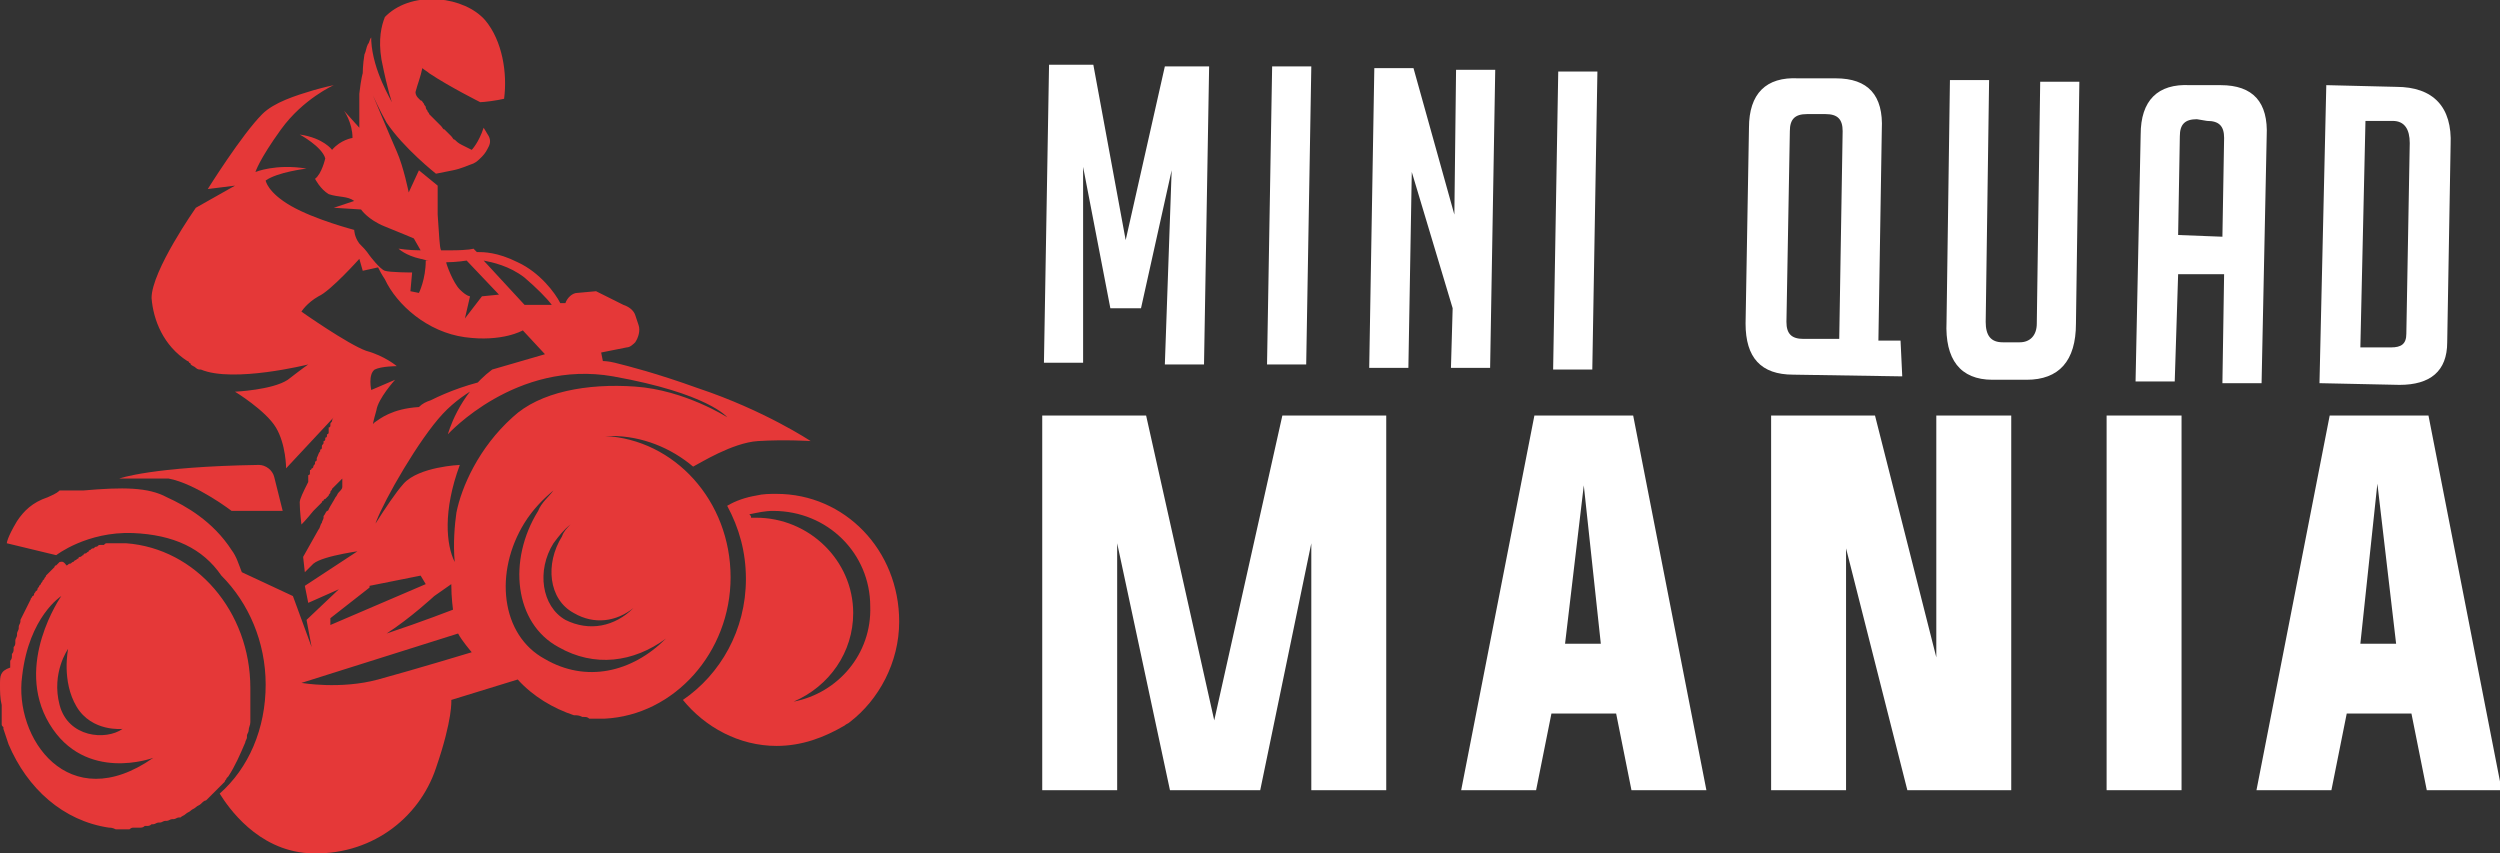
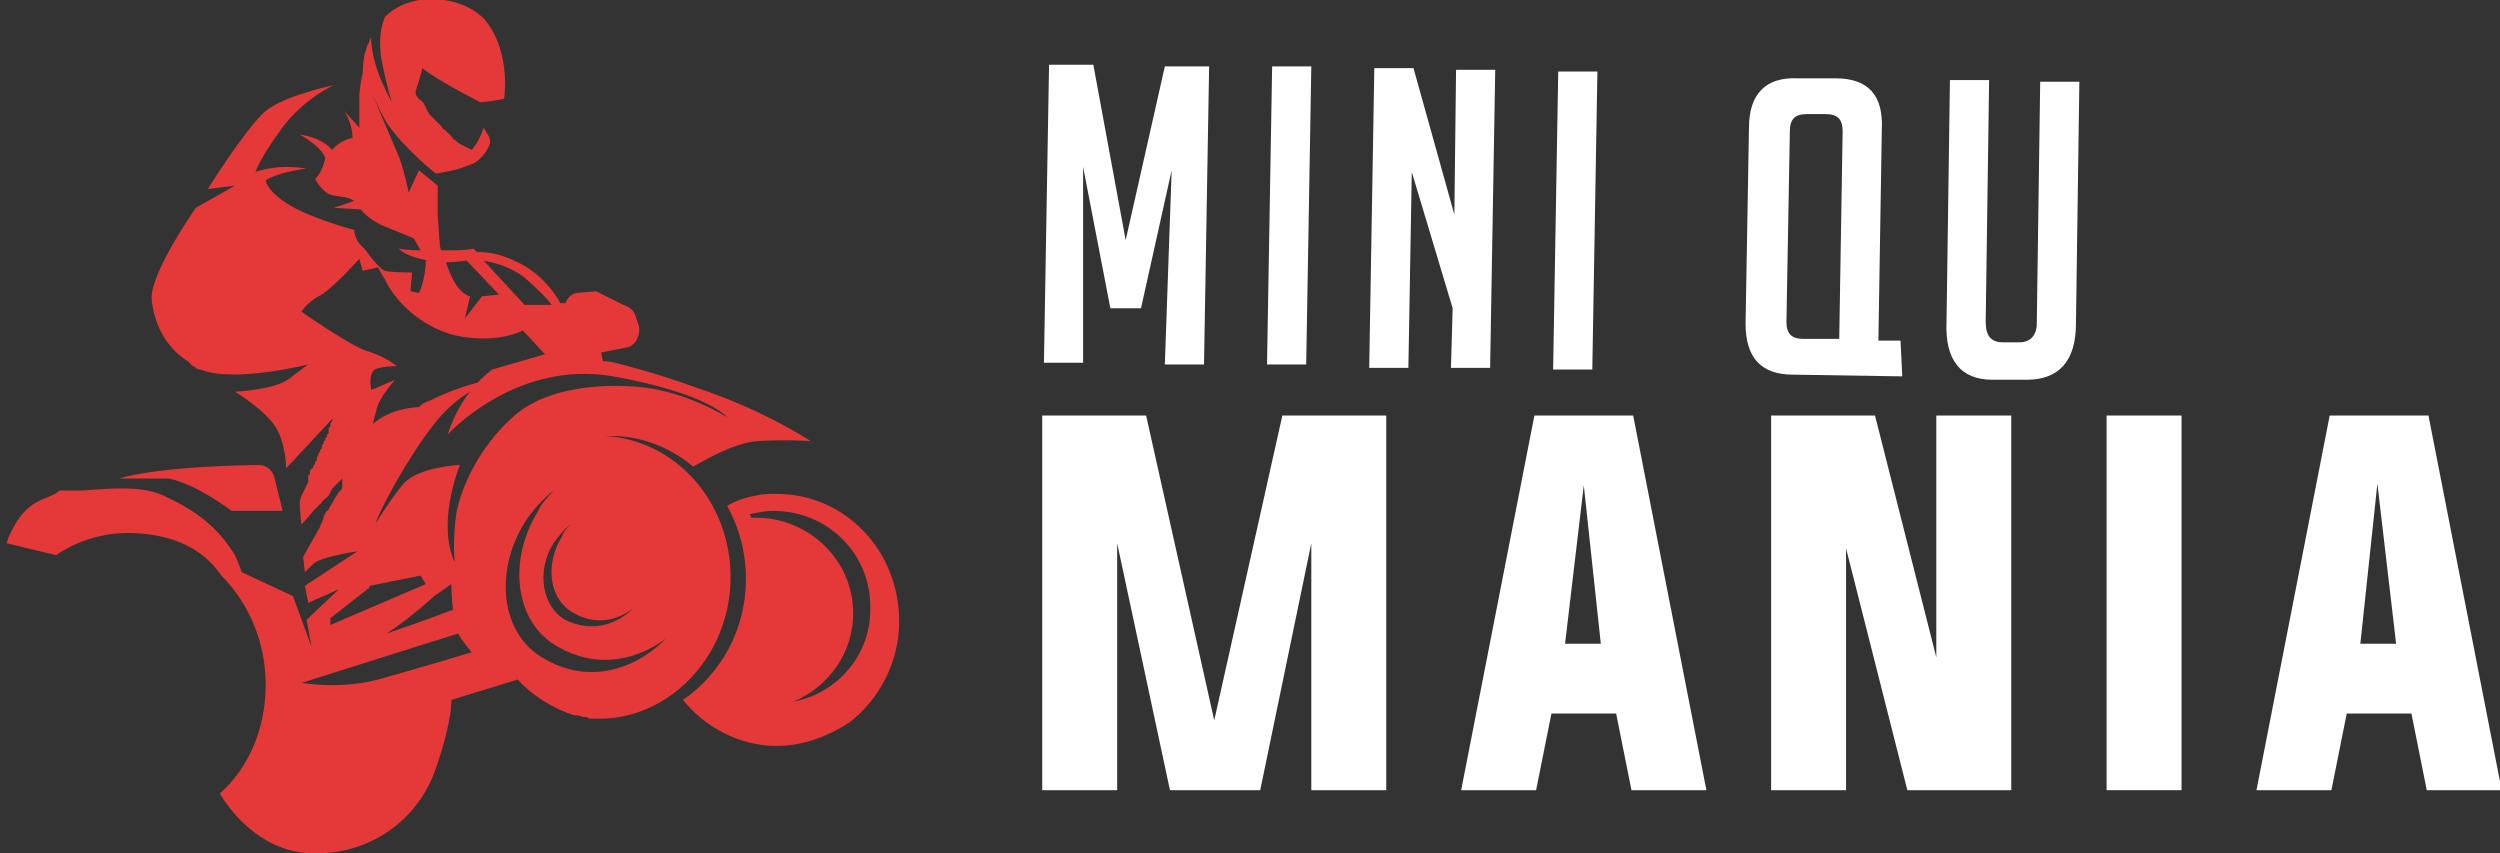
<svg xmlns="http://www.w3.org/2000/svg" version="1.1" id="Layer_1" x="0px" y="0px" width="146.8px" height="50.1px" viewBox="0 0 146.8 50.1" style="enable-background:new 0 0 146.8 50.1;" xml:space="preserve">
  <rect x="0" y="0" width="146.8" height="50.1" fill="#333333" stroke="none" />
  <style type="text/css">
	.st0{fill:#FFFFFF;}
	.st1{fill:#E53838;}
</style>
  <g>
    <g>
      <path class="st0" d="M66.1,14.1l2.3-10.2l2.6,0l-0.3,17.5l-2.3,0l0.4-11.4L67,18.1l-1.8,0l-1.6-8.3l0,11.5l-2.3,0l0.3-17.5l2.6,0    L66.1,14.1z" />
      <path class="st0" d="M74.4,21.4l0.3-17.5l2.3,0l-0.3,17.5L74.4,21.4z" />
      <path class="st0" d="M85.4,12.6l0.1-8.5l2.3,0l-0.3,17.5l-2.3,0l0.1-3.5l-2.4-8l-0.2,11.5l-2.3,0L80.7,4l2.3,0L85.4,12.6z" />
      <path class="st0" d="M91.2,21.7l0.3-17.5l2.3,0l-0.3,17.5L91.2,21.7z" />
      <path class="st0" d="M111.7,22.1l-6.4-0.1c-1.9,0-2.8-1-2.8-3l0.2-11.5c0-2,1-3,2.9-2.9l2.2,0c1.9,0,2.8,1,2.7,3l-0.2,12.4l1.3,0    L111.7,22.1z M108,19.9l0.2-12.2c0-0.7-0.3-1-1-1l-1.1,0c-0.7,0-1,0.3-1,1l-0.2,11.2c0,0.7,0.3,1,1,1L108,19.9z" />
      <path class="st0" d="M122.1,4.8l-0.2,14.2c0,2.2-1,3.3-2.9,3.3l-2,0c-1.9,0-2.8-1.2-2.7-3.4l0.2-14.2l2.3,0l-0.2,14.2    c0,0.8,0.3,1.2,1,1.2l1,0c0.6,0,1-0.4,1-1.1l0.2-14.2L122.1,4.8z" />
-       <path class="st0" d="M127.7,22.4l-2.3,0l0.3-14.5c0-2,1-3,2.9-2.9l1.8,0c1.9,0,2.8,1,2.7,3l-0.3,14.5l-2.3,0l0.1-6.4l-2.7,0    L127.7,22.4z M130.5,13.9l0.1-5.8c0-0.7-0.3-1-1-1L129,7c-0.7,0-1,0.3-1,1l-0.1,5.8L130.5,13.9z" />
-       <path class="st0" d="M136.2,22.5L136.6,5l4.1,0.1c2.2,0,3.3,1.2,3.2,3.4l-0.2,11.6c0,1.7-1,2.5-2.8,2.5L136.2,22.5z M138.6,20.4    l1.8,0c0.6,0,0.9-0.2,0.9-0.8l0.2-11.2c0-0.8-0.3-1.3-1-1.3l-1.6,0L138.6,20.4z" />
    </g>
    <g>
      <path class="st0" d="M81.4,24.4v22H77V31.9l-3,14.5h-5.3l-3.1-14.5v14.5h-4.4v-22h6.1l4,17.9l4-17.9H81.4z" />
      <path class="st0" d="M91.1,41.9l-0.9,4.5h-4.4l4.3-22h5.8l4.3,22h-4.4l-0.9-4.5H91.1z M91.9,37.8H94L93,28.5L91.9,37.8z" />
      <path class="st0" d="M108.4,32.2v14.2h-4.4v-22h6.1l3.6,14.2V24.4h4.4v22H112L108.4,32.2z" />
      <path class="st0" d="M123.7,46.4v-22h4.4v22H123.7z" />
      <path class="st0" d="M137.8,41.9l-0.9,4.5h-4.4l4.3-22h5.8l4.3,22h-4.4l-0.9-4.5H137.8z M138.6,37.8h2.1l-1.1-9.4L138.6,37.8z" />
    </g>
  </g>
  <g id="XMLID_11_">
    <path id="XMLID_1086_" class="st1" d="M45.6,29c-0.4,0-0.8,0-1.2,0.1c-0.6,0.1-1.2,0.3-1.7,0.6c0.7,1.3,1.1,2.7,1.1,4.3   c0,3-1.5,5.6-3.7,7.1c1.3,1.6,3.3,2.7,5.5,2.7c1.5,0,2.8-0.5,4-1.2c0,0,0,0,0,0c0.1-0.1,0.2-0.1,0.3-0.2c1.7-1.3,2.9-3.5,2.9-5.9   C52.8,32.3,49.6,29,45.6,29z M46.6,41.2c2.1-0.9,3.5-2.9,3.5-5.2c0-3.1-2.6-5.6-5.7-5.6c-0.1,0-0.2,0-0.3,0c0-0.1,0-0.1-0.1-0.2   c0.5-0.1,0.9-0.2,1.4-0.2c3.2,0,5.7,2.5,5.7,5.6C51.2,38.4,49.2,40.7,46.6,41.2z" />
    <path id="XMLID_1103_" class="st1" d="M34.2,42.1c0,0,0.1,0,0.1,0c0.1,0,0.2,0,0.3,0.1c0,0,0.1,0,0.1,0c0.1,0,0.2,0,0.3,0   c0,0,0.1,0,0.1,0c0.1,0,0.3,0,0.4,0c4.1-0.2,7.4-3.9,7.4-8.3c0-4.5-3.3-8.1-7.4-8.3c0.1,0,0.2,0,0.4,0c1.8,0,3.5,0.7,4.8,1.8   c0.4-0.2,2.3-1.4,3.8-1.5c1.6-0.1,3.1,0,3.1,0s-2.7-1.8-6.6-3.1c-2.5-0.9-4.1-1.3-4.9-1.5c-0.4-0.1-0.7-0.1-0.7-0.1l-0.1-0.5   l1.5-0.3c0.2,0,0.4-0.2,0.5-0.3c0,0,0,0,0,0c0,0,0,0,0,0c0.2-0.3,0.3-0.7,0.2-1l-0.2-0.6c-0.1-0.3-0.4-0.5-0.7-0.6L35,17.1   l-1.1,0.1c-0.3,0-0.6,0.3-0.7,0.6l-0.3,0c-0.3-0.6-1.2-1.8-2.5-2.4c-1.2-0.6-2-0.6-2.4-0.6l-0.2-0.2c0,0-0.2,0.1-1.4,0.1   c-0.2,0-0.3,0-0.5,0c-0.1-0.2-0.1-0.8-0.2-2.1c0-0.3,0-0.5,0-0.8c0-0.4,0-0.6,0-0.9l-1.1-0.9L24,11.3c0,0-0.3-1.5-0.7-2.4   c-0.4-0.9-1.4-3.3-1.4-3.3s0.4,0.9,0.8,1.6c1,1.5,2.9,3,2.9,3l1-0.2h0c0.5-0.1,0.9-0.3,1.2-0.4c0.2-0.1,0.3-0.2,0.5-0.4   c0.2-0.2,0.3-0.4,0.4-0.6c0.1-0.2,0.1-0.4,0-0.6l-0.3-0.5c-0.3,0.9-0.7,1.3-0.7,1.3c-0.2-0.1-0.4-0.2-0.6-0.3   c-0.2-0.1-0.3-0.2-0.4-0.3c-0.1,0-0.1-0.1-0.2-0.2c-0.1-0.1-0.1-0.1-0.2-0.2c-0.1-0.1-0.1-0.1-0.2-0.2C26,7.6,26,7.5,25.9,7.4   c-0.1-0.1-0.1-0.1-0.2-0.2c-0.1-0.1-0.1-0.1-0.2-0.2C25.5,7,25.5,7,25.4,6.9c-0.1-0.1-0.1-0.1-0.2-0.2c0-0.1-0.1-0.1-0.1-0.2   C25.1,6.5,25,6.4,25,6.3c0-0.1-0.1-0.1-0.1-0.2c-0.1-0.1-0.1-0.2-0.2-0.2c0,0-0.1-0.1-0.1-0.1c-0.1-0.1-0.2-0.2-0.2-0.4   C24.5,5,24.7,4.5,24.8,4c0.1,0.1,0.3,0.2,0.4,0.3c1.2,0.8,3,1.7,3,1.7c0.2,0,1-0.1,1.4-0.2c0.2-1.5-0.1-3.4-1.1-4.6   c-1.2-1.4-4.2-1.8-5.8-0.3c0,0-0.1,0.1-0.1,0.1c-0.2,0.5-0.4,1.3-0.2,2.5C22.8,5.5,23,5.9,23,6c0-0.1-1.1-1.8-1.2-3.6   c0-0.1,0-0.1,0-0.2c-0.1,0.1-0.1,0.3-0.2,0.4c-0.1,0.2-0.1,0.4-0.2,0.6c-0.1,0.6-0.1,1.1-0.1,1.1s-0.1,0.3-0.2,1.2c0,0.9,0,2,0,2   l-0.9-1c0,0,0.5,0.7,0.5,1.6c0,0-0.7,0.1-1.2,0.7c0,0-0.5-0.7-1.9-0.9c0,0,1.3,0.7,1.5,1.4c0,0-0.2,0.9-0.6,1.2   c0,0,0.3,0.6,0.8,0.9c0.6,0.2,1.1,0.1,1.5,0.4l-1.2,0.4l1.6,0.1c0,0,0.4,0.6,1.4,1c1,0.4,1.7,0.7,1.7,0.7l0.4,0.7   c-0.7,0-1.3-0.1-1.3-0.1s0.4,0.4,1.3,0.6c0.1,0,0.3,0.1,0.5,0.1l-0.2,0c0,1.1-0.4,1.9-0.4,1.9l-0.5-0.1l0.1-1.1c0,0-1.3,0-1.6-0.1   c-0.3-0.1-0.9-0.9-0.9-0.9s0,0,0,0c-0.2-0.3-0.4-0.5-0.6-0.7c-0.3-0.4-0.3-0.8-0.3-0.8s-2.3-0.6-3.7-1.4c-1.4-0.8-1.5-1.5-1.5-1.5   c0.7-0.5,2.4-0.7,2.4-0.7c-1.8-0.3-3,0.2-3,0.2s0.2-0.7,1.5-2.5C17.8,5.8,19.6,5,19.6,5s-0.5,0.1-1.2,0.3c-1,0.3-2.3,0.7-3,1.4   c-1.2,1.2-3.2,4.4-3.2,4.4l1.6-0.2l-2.3,1.3c0,0-2.6,3.7-2.6,5.3c0.1,1.3,0.7,2.8,2.1,3.7l0,0c0,0,0.1,0,0.1,0.1l0,0   c0,0,0.1,0,0.1,0.1l0,0c0.1,0.1,0.2,0.1,0.3,0.2c0.1,0.1,0.2,0.1,0.3,0.1c1.9,0.8,6.3-0.3,6.3-0.3s-0.3,0.2-1.2,0.9   c-0.9,0.6-3.1,0.7-3.1,0.7s1.8,1.1,2.4,2.1c0.6,1,0.6,2.4,0.6,2.4l2.8-3c0,0,0,0,0,0c0,0,0,0,0,0c0,0-0.1,0.1-0.1,0.2c0,0,0,0,0,0   c0,0.1-0.1,0.1-0.1,0.2c0,0,0,0,0,0c0,0,0,0,0,0.1c0,0,0,0.1-0.1,0.1c0,0,0,0,0,0c0,0,0,0.1,0,0.1c0,0,0,0.1,0,0.1c0,0,0,0,0,0.1   c0,0,0,0.1-0.1,0.1c0,0,0,0.1,0,0.1c0,0,0,0.1-0.1,0.1c0,0,0,0,0,0.1c0,0,0,0.1-0.1,0.1c0,0,0,0,0,0.1c0,0.1-0.1,0.1-0.1,0.2   c0,0,0,0,0,0.1c0,0,0,0.1-0.1,0.1c0,0,0,0,0,0.1c-0.1,0.1-0.1,0.2-0.2,0.4c0,0,0,0,0,0.1c0,0,0,0.1-0.1,0.1c0,0,0,0.1,0,0.1   c0,0.1-0.1,0.1-0.1,0.2c0,0,0,0.1-0.1,0.1c0,0,0,0.1-0.1,0.1c0,0,0,0.1,0,0.1c0,0,0,0.1,0,0.1c0,0,0,0.1-0.1,0.1c0,0,0,0.1,0,0.1   c0,0,0,0.1,0,0.1c0,0,0,0.1,0,0.1c0,0,0,0.1,0,0.1c-0.3,0.6-0.5,1-0.5,1.2c0,0.5,0.1,1.3,0.1,1.3s0.3-0.3,0.7-0.8   c0,0,0.1-0.1,0.1-0.1c0.1-0.1,0.2-0.2,0.3-0.3c0,0,0,0,0.1-0.1c0,0,0-0.1,0.1-0.1c0,0,0-0.1,0.1-0.1c0,0,0.1-0.1,0.1-0.1   c0,0,0.1-0.1,0.1-0.1c0,0,0,0,0,0c0-0.1,0.1-0.1,0.1-0.2c0,0,0,0,0,0c0-0.1,0.1-0.1,0.1-0.2c0,0,0,0,0,0c0,0,0.1-0.1,0.1-0.1   c0,0,0,0,0,0c0,0,0.1-0.1,0.1-0.1c0,0,0,0,0,0c0,0,0.1-0.1,0.1-0.1c0,0,0,0,0,0c0,0,0.1-0.1,0.1-0.1c0,0,0,0,0,0c0,0,0,0,0.1-0.1   c0,0,0,0,0,0c0,0,0,0,0.1-0.1c0,0,0,0,0,0c0,0,0,0,0,0c0,0,0,0,0,0c0,0,0,0,0,0c0,0,0,0,0,0c0,0,0,0,0,0c0,0,0,0,0,0c0,0,0,0,0,0   c0,0,0,0,0,0c0,0,0,0,0,0c0,0,0,0,0,0.1c0,0,0,0,0,0c0,0,0,0.1,0,0.1c0,0,0,0,0,0c0,0,0,0.1,0,0.1c0,0,0,0,0,0.1c0,0,0,0,0,0.1   c0,0,0,0,0,0c0,0.1-0.1,0.2-0.2,0.3c0,0,0,0,0,0c-0.1,0.1-0.1,0.2-0.2,0.3c0,0,0,0,0,0c-0.1,0.2-0.3,0.5-0.4,0.7c0,0,0,0.1-0.1,0.1   c0,0,0,0,0,0c-0.1,0.1-0.1,0.2-0.2,0.3c0,0,0,0,0,0c0,0,0,0.1,0,0.1c0,0.1-0.1,0.2-0.1,0.3c-0.1,0.1-0.1,0.3-0.2,0.4c0,0,0,0,0,0   c-0.5,0.9-0.9,1.6-0.9,1.6l0.1,0.9c0,0,0,0,0.3-0.3c0,0,0,0,0,0c0.1-0.1,0.1-0.1,0.2-0.2c0.6-0.5,3.1-0.8,3.1-0.8s0.1-0.3,0.6-1.7   c0.5-1.3,2.5-4.8,3.9-6.3c1.4-1.5,3.2-2.1,3.2-2.1c-1.6,0.3-2.9,0.8-3.9,1.3c-0.3,0.1-0.5,0.2-0.7,0.4c0,0,0,0,0,0   C23,24,22.3,24.6,22,24.8c0,0,0,0,0,0c-0.1,0.1-0.1,0.1-0.1,0.1c0,0,0,0,0,0c0,0,0,0,0,0c0,0,0,0,0,0c0,0,0,0,0,0s0-0.1,0.2-0.8   c0.1-0.7,1.1-1.8,1.1-1.8l-1.4,0.6c0,0-0.2-0.9,0.2-1.2c0.4-0.2,1.3-0.2,1.3-0.2s-0.7-0.6-1.8-0.9c-1.1-0.4-3.8-2.3-3.8-2.3   s0.3-0.5,1-0.9c0.7-0.3,2.4-2.2,2.4-2.2l0.2,0.7l0.9-0.2c0.1,0.2,0.2,0.4,0.4,0.7c0.7,1.5,2.5,3.1,4.7,3.4c2.2,0.3,3.4-0.4,3.4-0.4   l1.3,1.4l-3.1,0.9c-2,1.5-2.6,3.8-2.6,3.8s4-4.4,9.7-3.4c5.6,1,6.7,2.4,6.7,2.4s-2.5-1.6-5.4-1.8c-2.8-0.2-5.6,0.3-7.2,1.8   c-2,1.8-3,4.1-3.3,5.6c-0.1,0.7-0.2,1.8-0.1,2.9C26.2,32,26,30,27,27.3c0,0-2.4,0.1-3.3,1.1c-0.9,1-2.6,3.9-2.6,3.9l-3.2,2.1l0.2,1   l1.8-0.8L18,36.4l0.3,1.6L17.2,35l-3-1.4c-0.2-0.5-0.3-0.9-0.6-1.3c-1.1-1.7-2.7-2.6-3.8-3.1c-1.1-0.6-2.6-0.6-4.9-0.4   c-0.1,0-0.3,0-0.4,0c0,0-0.1,0-0.1,0c-0.1,0-0.1,0-0.2,0c-0.1,0-0.1,0-0.2,0c-0.1,0-0.1,0-0.2,0c-0.1,0-0.1,0-0.2,0   c0,0-0.1,0-0.1,0C3.3,29,3,29.1,2.8,29.2C1.9,29.5,1.4,30,1,30.6c-0.6,1-0.6,1.3-0.6,1.3l2.9,0.7c0,0,1.8-1.4,4.5-1.3   c2.4,0.1,4.1,0.9,5.2,2.5c1.6,1.6,2.6,3.9,2.6,6.4c0,2.6-1,4.9-2.7,6.4c0.5,0.8,2.2,3.3,5.2,3.5c3.6,0.2,6.5-2,7.5-5   c1-2.9,0.9-4,0.9-4l3.9-1.2c0.9,1,2.1,1.7,3.3,2.1h0C33.9,42,34,42,34.2,42.1z M28.3,17.4l-1,1.3l0.3-1.3c0,0-0.2,0-0.6-0.4   c-0.4-0.4-0.8-1.5-0.8-1.6c0.6,0,1.2-0.1,1.2-0.1l1.9,2L28.3,17.4z M30.8,17.9l-2.4-2.6c0.5,0.1,1.5,0.3,2.4,1   c0.7,0.6,1.3,1.2,1.6,1.6L30.8,17.9z M26.5,34.3c0,0.8,0.1,1.5,0.1,1.5s-1.8,0.7-3.9,1.4c1.4-0.9,2.8-2.2,2.8-2.2L26.5,34.3z    M19.4,36.3l2.3-1.8l0-0.1l3-0.6l0.3,0.5l-5.6,2.4V36.3z M22.2,39.9c-2.2,0.6-4.5,0.2-4.5,0.2l9.2-2.9c0.2,0.4,0.8,1.1,0.8,1.1   S24.4,39.3,22.2,39.9z M33.5,30.8c-0.2,0.2-0.4,0.4-0.5,0.7c-1,1.6-0.8,3.7,0.7,4.5c1.2,0.7,2.5,0.5,3.5-0.3   c-1.1,1.1-2.6,1.4-4,0.7c-1.4-0.8-1.7-2.9-0.7-4.5C32.8,31.5,33.1,31.1,33.5,30.8z M30.8,30.7c0.5-0.8,1.1-1.4,1.7-1.9   c-0.3,0.4-0.7,0.7-0.9,1.2c-1.8,2.9-1.4,6.6,1.2,8c2.1,1.2,4.4,0.9,6.3-0.5c-2,2-4.7,2.6-7.1,1.2C29.4,37.3,29,33.6,30.8,30.7z" />
-     <path id="XMLID_1124_" class="st1" d="M7.8,48.6c0.1,0,0.2,0,0.3,0c0,0,0.1,0,0.1,0c0.1,0,0.2,0,0.3-0.1c0,0,0.1,0,0.1,0   c0.1,0,0.2,0,0.3-0.1c0,0,0.1,0,0.1,0c0.1,0,0.2-0.1,0.3-0.1c0,0,0.1,0,0.1,0c0.1,0,0.2-0.1,0.3-0.1c0,0,0.1,0,0.1,0   c0.1,0,0.2-0.1,0.3-0.1c0,0,0,0,0.1,0c0.1,0,0.2-0.1,0.3-0.1c0,0,0,0,0.1,0c0.1-0.1,0.2-0.1,0.3-0.2c0,0,0,0,0,0   c0.1-0.1,0.2-0.1,0.3-0.2c0,0,0,0,0,0c0.1-0.1,0.2-0.1,0.3-0.2c0,0,0,0,0,0c0.1-0.1,0.2-0.1,0.3-0.2c0,0,0,0,0,0   c0.1-0.1,0.2-0.2,0.3-0.2c0,0,0,0,0,0c0.3-0.3,0.5-0.5,0.8-0.8c0.1-0.1,0.1-0.1,0.2-0.2c0,0,0.1-0.1,0.1-0.1c0-0.1,0.1-0.1,0.1-0.2   c0,0,0.1-0.1,0.1-0.1c0.4-0.6,0.7-1.3,1-2c0,0,0,0,0,0c0-0.1,0.1-0.2,0.1-0.3c0,0,0,0,0-0.1c0-0.1,0.1-0.2,0.1-0.3c0,0,0,0,0,0   c0-0.2,0.1-0.3,0.1-0.5c0-0.1,0-0.1,0-0.2c0-0.1,0-0.1,0-0.2c0-0.1,0-0.1,0-0.2c0-0.1,0-0.1,0-0.2c0-0.1,0-0.1,0-0.2   c0-0.1,0-0.1,0-0.2c0-0.1,0-0.2,0-0.3c0,0,0-0.1,0-0.1c0-0.1,0-0.3,0-0.4c0-4.5-3.2-8.2-7.3-8.5c-0.1,0-0.2,0-0.4,0   c0,0-0.1,0-0.1,0c-0.1,0-0.2,0-0.2,0c0,0-0.1,0-0.1,0c-0.1,0-0.1,0-0.2,0c0,0-0.1,0-0.1,0c-0.1,0-0.1,0-0.2,0.1c-0.1,0-0.1,0-0.2,0   c-0.1,0-0.1,0-0.2,0.1c-0.1,0-0.1,0-0.2,0.1c-0.1,0-0.1,0-0.2,0.1c0,0-0.1,0-0.1,0.1c-0.1,0-0.1,0.1-0.2,0.1c0,0-0.1,0-0.1,0.1   c-0.1,0-0.1,0.1-0.2,0.1c0,0-0.1,0-0.1,0.1c-0.1,0-0.1,0.1-0.2,0.1c0,0-0.1,0.1-0.1,0.1c-0.1,0-0.1,0.1-0.2,0.1   c-0.1,0-0.1,0.1-0.2,0.1C3.7,32.9,3.6,33,3.5,33c0,0-0.1,0.1-0.1,0.1c0,0-0.1,0.1-0.1,0.1c-0.1,0-0.1,0.1-0.1,0.1   c0,0-0.1,0.1-0.1,0.1c0,0-0.1,0.1-0.1,0.1c0,0-0.1,0.1-0.1,0.1c0,0-0.1,0.1-0.1,0.1c0,0-0.1,0.1-0.1,0.1c0,0.1-0.1,0.1-0.1,0.2   c0,0-0.1,0.1-0.1,0.1c0,0.1-0.1,0.1-0.1,0.2c0,0-0.1,0.1-0.1,0.1c0,0.1-0.1,0.1-0.1,0.2c0,0,0,0.1-0.1,0.1c0,0.1-0.1,0.1-0.1,0.2   c0,0,0,0.1-0.1,0.1c0,0.1-0.1,0.1-0.1,0.2c0,0,0,0,0,0c-0.2,0.4-0.4,0.8-0.6,1.2c0,0,0,0,0,0.1c0,0.1-0.1,0.2-0.1,0.3   c0,0,0,0.1,0,0.1c0,0.1-0.1,0.2-0.1,0.3c0,0,0,0.1,0,0.1c0,0.1-0.1,0.2-0.1,0.3c0,0,0,0.1,0,0.1c0,0.1,0,0.2-0.1,0.3   c0,0,0,0.1,0,0.1c0,0.1,0,0.2-0.1,0.3c0,0,0,0.1,0,0.1c0,0.1,0,0.2-0.1,0.3c0,0,0,0,0,0.1c0,0.1,0,0.2,0,0.3C0,39.4,0,39.7,0,40.2   c0,0.4,0,0.8,0.1,1.2c0,0,0,0.1,0,0.1c0,0.1,0,0.2,0,0.2c0,0.1,0,0.1,0,0.2c0,0.1,0,0.1,0,0.2c0,0.1,0,0.1,0,0.2c0,0.1,0,0.1,0,0.2   c0,0.1,0,0.1,0.1,0.2c0,0,0,0.1,0,0.1c0.1,0.3,0.2,0.6,0.3,0.9l0,0c1.1,2.6,3.2,4.5,5.9,4.9h0c0.1,0,0.2,0,0.4,0.1   c0.1,0,0.2,0,0.4,0c0.1,0,0.3,0,0.4,0C7.7,48.6,7.8,48.6,7.8,48.6z M4.5,41.5c0.9,1.5,2.7,1.3,2.7,1.3c-1,0.7-3.2,0.5-3.7-1.4   S4,38.1,4,38.1S3.6,40,4.5,41.5z M1.3,39.7C1.7,36.2,3.6,35,3.6,35S0.8,39,2.9,42.5C5,46,9,44.5,9,44.5C4,48,0.8,43.3,1.3,39.7z" />
    <path id="XMLID_1126_" class="st1" d="M7.5,48.7c-0.1,0-0.1,0-0.2,0c0,0,0,0,0,0C7.4,48.7,7.4,48.7,7.5,48.7z" />
    <path id="XMLID_1127_" class="st1" d="M7.3,31.6C7.3,31.6,7.3,31.6,7.3,31.6c0.1,0,0.2,0,0.2,0C7.4,31.6,7.4,31.6,7.3,31.6z" />
    <path id="XMLID_1128_" class="st1" d="M7.1,28.1c0.1,0,0.1,0,0.2,0c0,0,0,0,0.1,0c0,0,0,0,0.1,0c0,0,0.1,0,0.1,0c0,0,0,0,0,0   c0,0,0.1,0,0.1,0c0,0,0,0,0,0c0.1,0,0.1,0,0.2,0c0,0,0,0,0,0c0.1,0,0.1,0,0.2,0c0,0,0,0,0.1,0c0.1,0,0.1,0,0.2,0c0,0,0,0,0.1,0   c0.1,0,0.1,0,0.2,0c0,0,0,0,0,0c0.1,0,0.2,0,0.2,0c0,0,0,0,0.1,0c0.1,0,0.1,0,0.2,0c0,0,0.1,0,0.1,0c0.1,0,0.1,0,0.2,0   c0,0,0.1,0,0.1,0c0.1,0,0.2,0,0.3,0c1.6,0.3,3.7,1.9,3.7,1.9H16h0.6l-0.5-2c-0.1-0.4-0.5-0.7-0.9-0.7C8.9,27.4,7,28.1,7,28.1   S7,28.1,7.1,28.1C7.1,28.1,7.1,28.1,7.1,28.1z" />
  </g>
</svg>